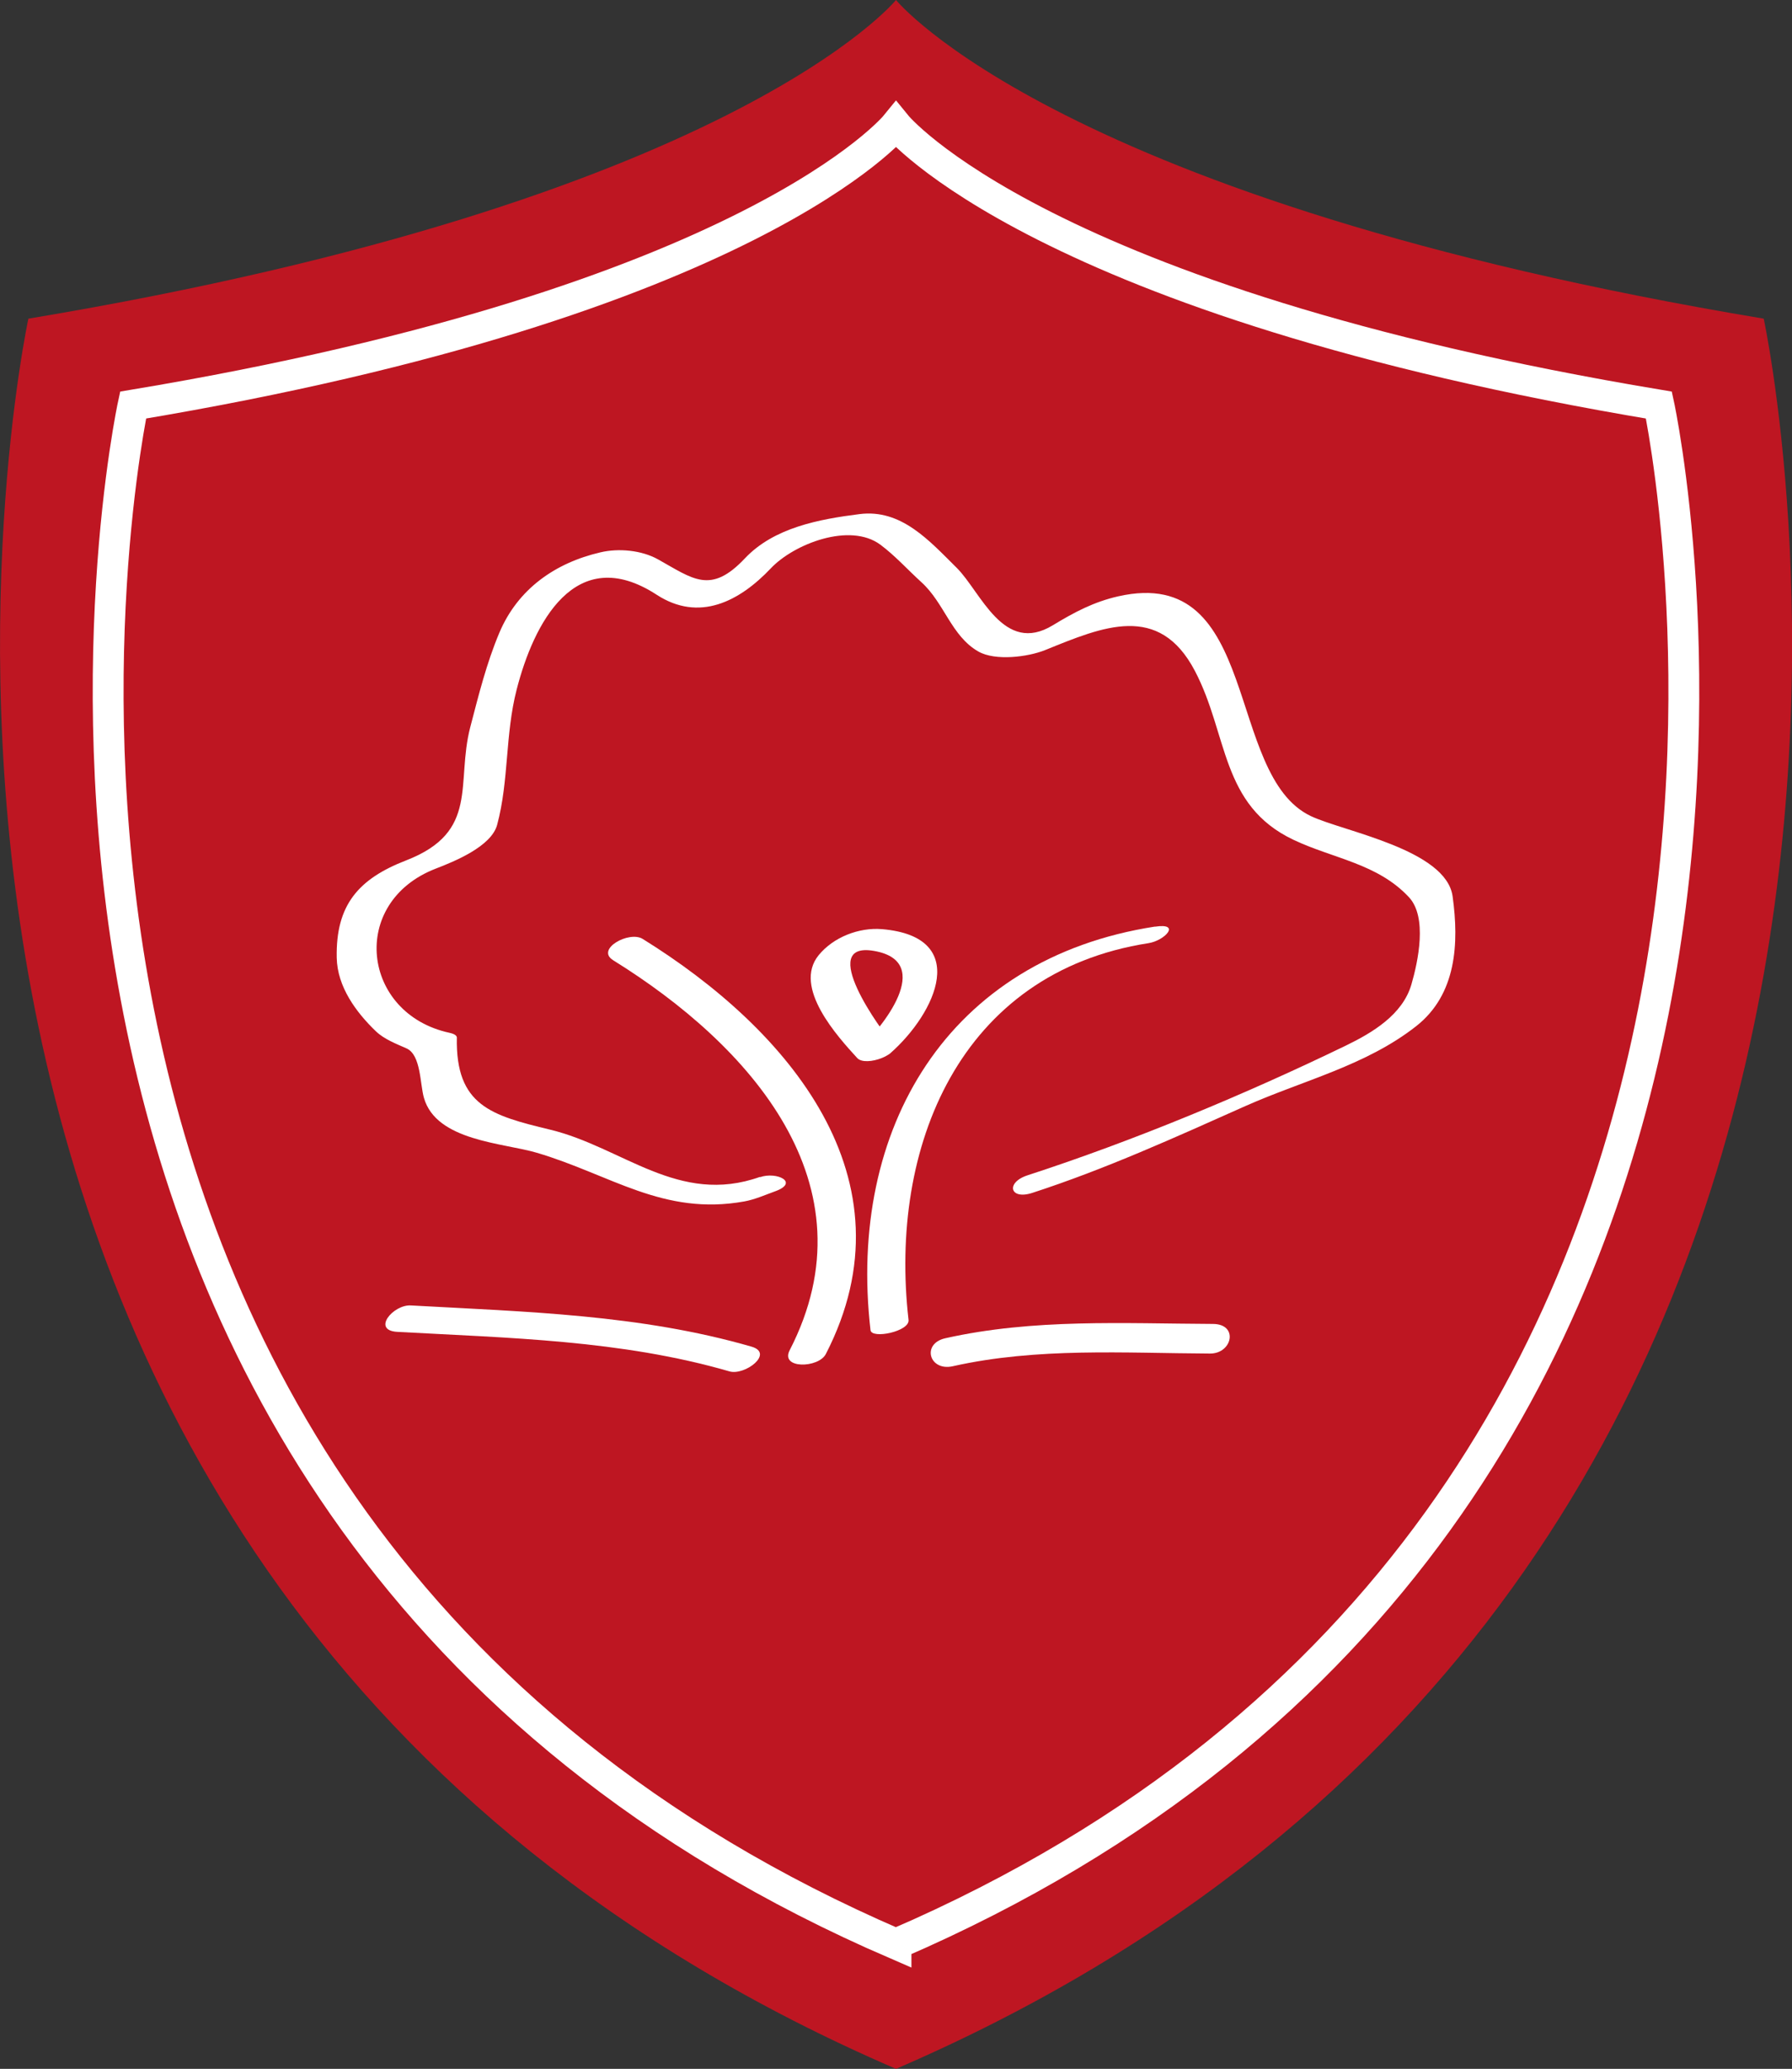
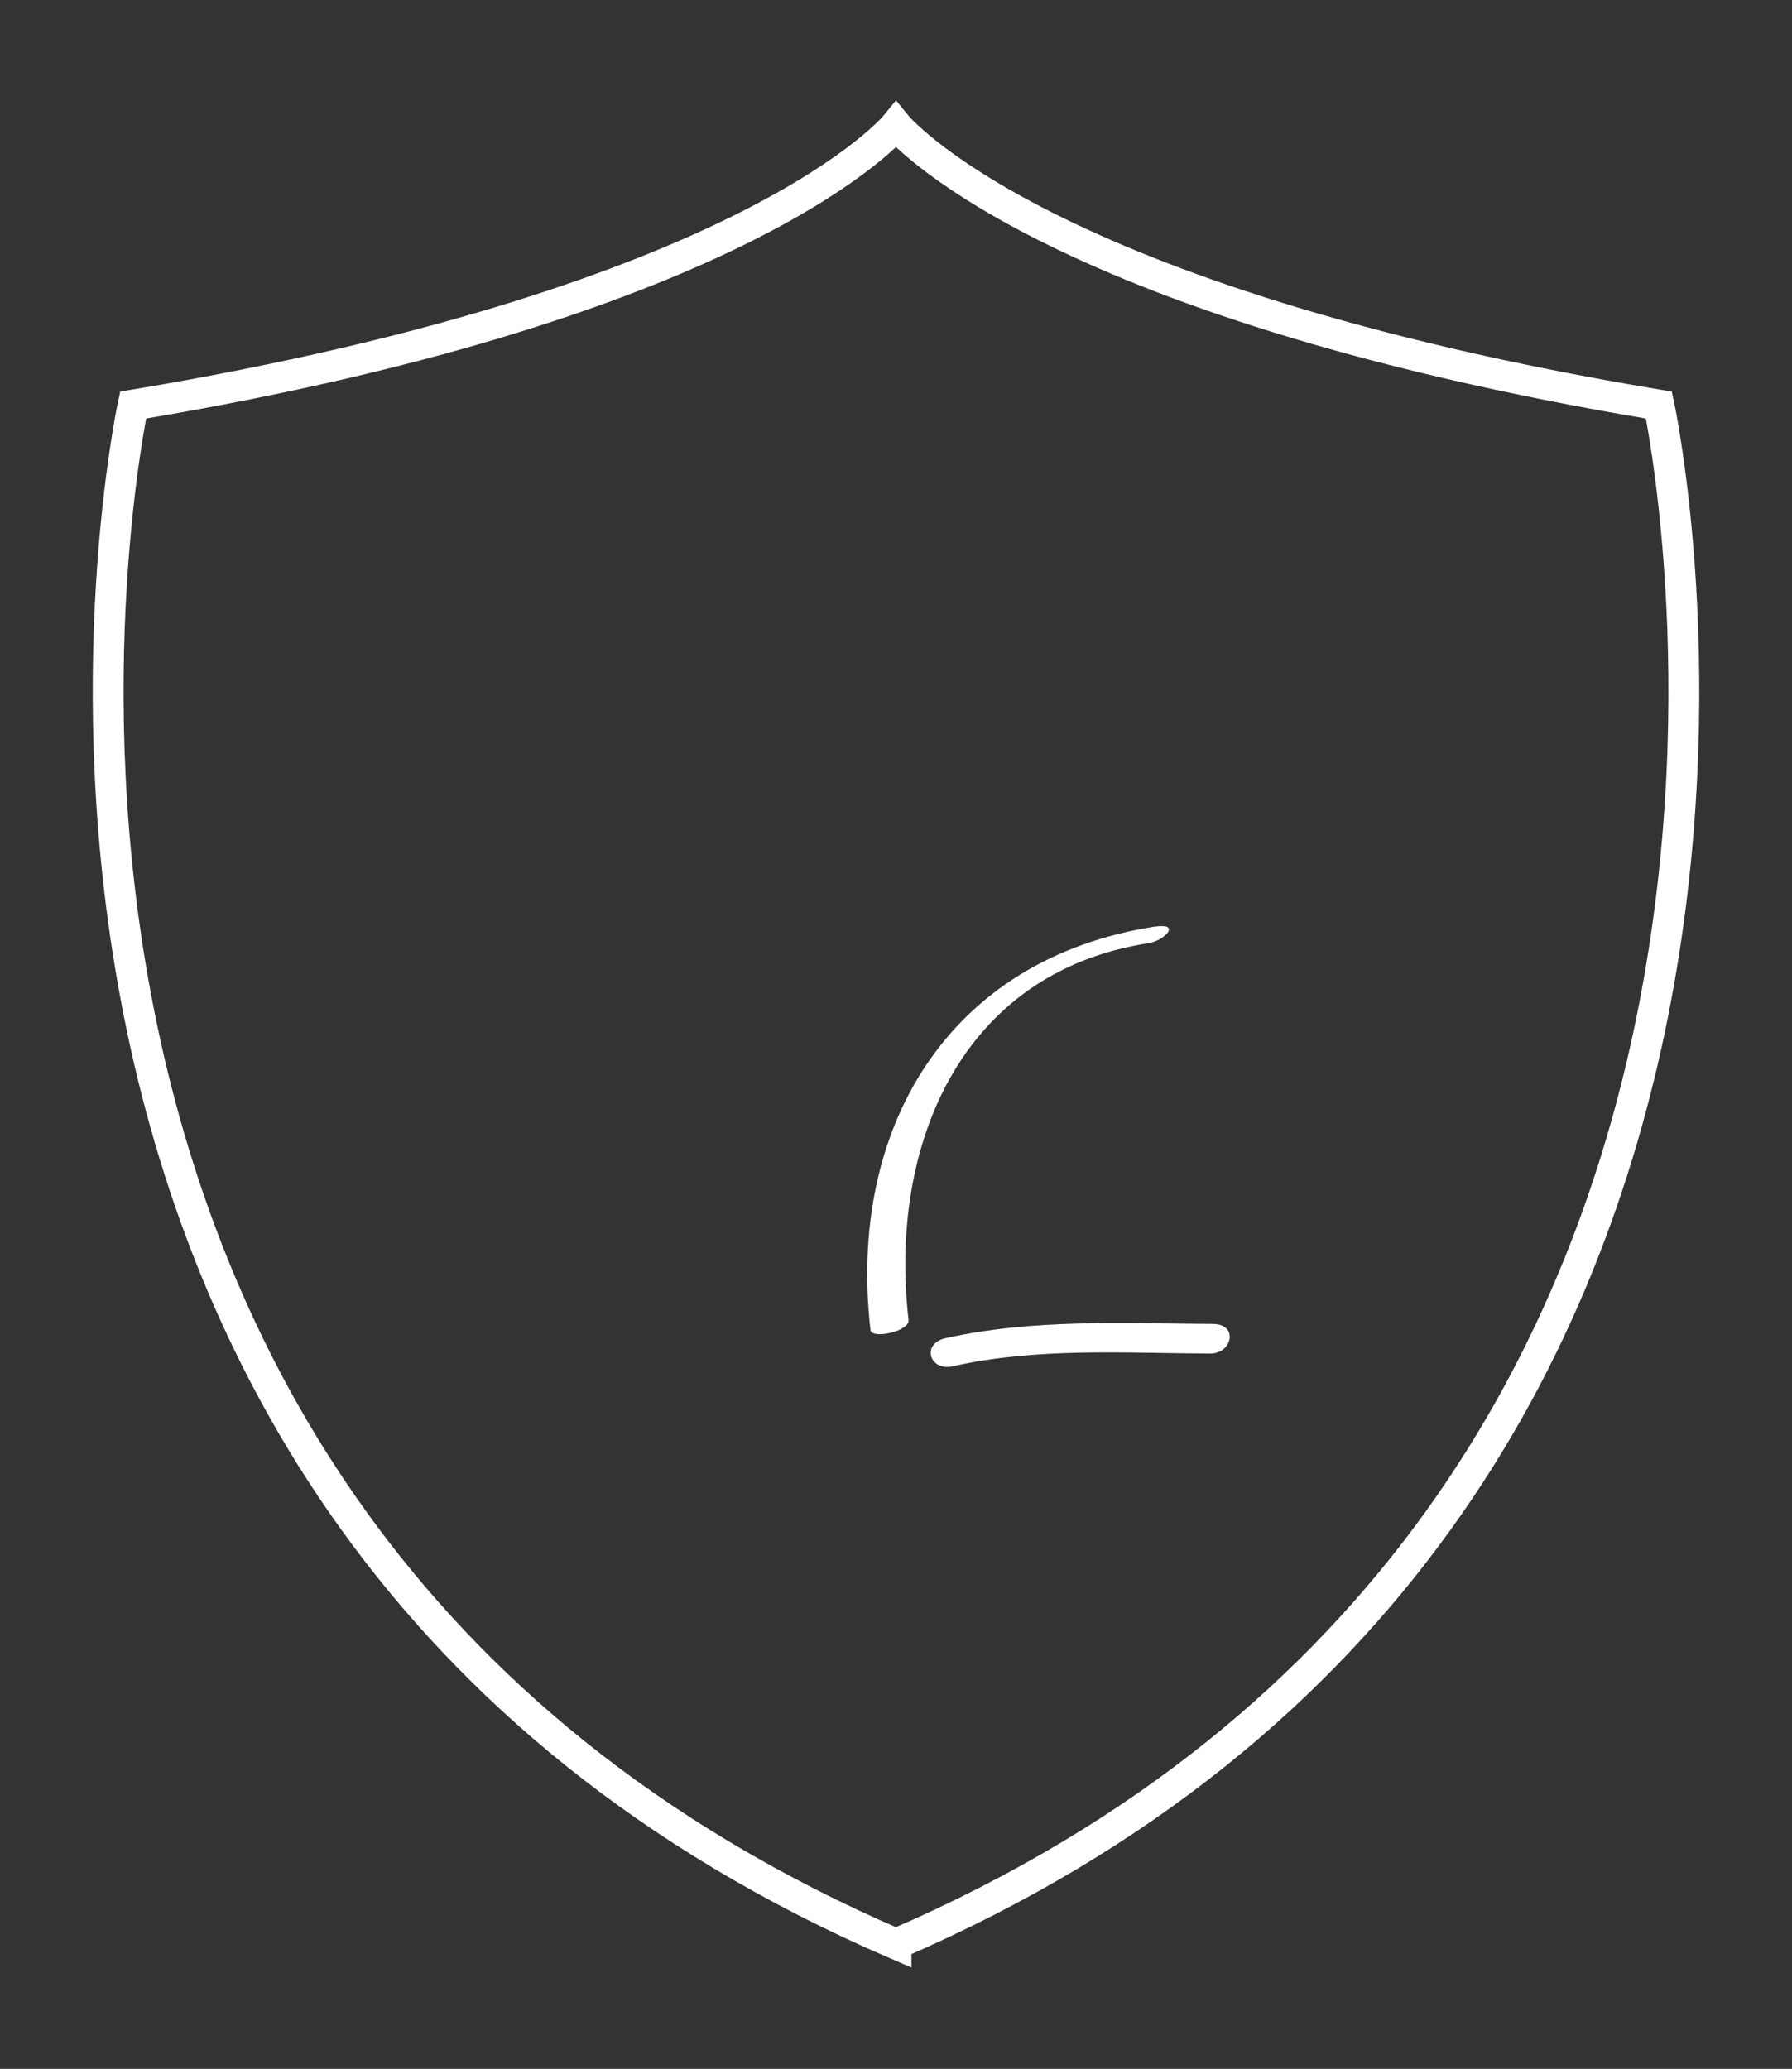
<svg xmlns="http://www.w3.org/2000/svg" id="Layer_1" data-name="Layer 1" viewBox="0 0 174.24 201.13">
  <rect x="0" y="0" width="174.24" height="201.13" fill="#333333" stroke="none" />
  <defs>
    <style>
      .cls-1 {
        fill: #fff;
      }

      .cls-2 {
        fill: none;
        stroke: #fff;
        stroke-miterlimit: 10;
        stroke-width: 3px;
      }

      .cls-3 {
        fill: #be1622;
      }
    </style>
  </defs>
-   <path class="cls-3" d="M87.12,201.13C-23.67,153.29,2.76,30.98,2.76,30.98,71.25,19.57,87.12,0,87.12,0c0,0,15.87,19.57,84.37,30.98,0,0,26.43,122.31-84.37,170.15Z" />
  <g>
-     <path class="cls-1" d="M73.91,114.41c-7.94,2.83-13.37-2.89-20.43-4.59-5.71-1.38-9.19-2.33-9.06-8.95,0-.29-.52-.42-.7-.46-8.56-1.84-9.83-12.68-1.36-15.96,1.79-.69,5.42-2.15,5.98-4.27,1.16-4.32.76-8.75,1.9-13.16,1.63-6.34,5.66-14.37,13.61-9.2,4.12,2.68,8.03.67,11.1-2.57,2.24-2.37,7.69-4.5,10.66-2.29,1.42,1.06,2.67,2.45,3.98,3.64,2.24,2.03,2.91,5.24,5.54,6.74,1.65.94,4.82.53,6.49-.14,5.62-2.28,11.07-4.63,14.56,2.02,3.26,6.21,2.48,13.06,9.6,16.43,3.87,1.83,8.17,2.3,11.22,5.58,1.8,1.94.89,6.22.23,8.49-.86,2.93-3.78,4.67-6.33,5.91-9.8,4.75-20.63,9.26-30.99,12.63-2.15.7-1.73,2.42.46,1.71,7.14-2.32,13.9-5.4,20.74-8.45,5.58-2.48,11.72-3.93,16.59-7.76,3.93-3.09,4.17-8.07,3.54-12.62-.63-4.56-10.6-6.3-13.78-7.8-8.4-3.98-4.82-24.5-18.72-21.37-2.38.54-4.27,1.54-6.36,2.81-4.82,2.94-7-3.24-9.36-5.58-2.65-2.62-5.38-5.74-9.45-5.22-3.94.5-8.32,1.31-11.15,4.31-3.33,3.53-5.03,1.99-8.44.09-1.61-.9-3.85-1.1-5.61-.68-4.38,1.02-8.02,3.55-9.82,7.82-1.25,2.97-2.01,6.05-2.82,9.15-1.43,5.48.93,10.19-6.23,12.97-4.65,1.8-6.86,4.34-6.76,9.46.05,2.82,1.88,5.31,3.81,7.16.8.77,1.98,1.22,2.97,1.66,1.42.62,1.31,3.47,1.7,4.81,1.2,4.2,7.7,4.37,10.98,5.34,7.2,2.13,12.28,6.15,20.17,4.73,1.01-.18,2.02-.63,2.96-.97,2.45-.87.19-1.96-1.43-1.39h0Z" />
-     <path class="cls-1" d="M59.63,93.36c13.28,8.24,25.45,21.79,17.15,37.91-.94,1.83,2.81,1.75,3.52.36,8.76-17.03-3.65-31.57-17.81-40.35-1.32-.82-4.61,1-2.87,2.07h0Z" />
    <path class="cls-1" d="M112.3,90.08c-20.15,3.12-29.91,19.64-27.66,39.23.1.9,3.83.13,3.7-.99-1.93-16.81,4.97-33.78,23.34-36.63,1.58-.25,3.21-2,.62-1.6h0Z" />
-     <path class="cls-1" d="M86.79,101.44c-1.07-1.17-7.48-10-1.78-8.99,5.98,1.06.67,7.6-1.41,9.43-1.59,1.4,2.09,1.28,2.95.53,4.51-3.97,7.84-11.34-.78-12.08-2.26-.19-4.74.78-6.17,2.53-2.55,3.13,1.87,7.94,3.75,10,.83.91,4.35-.42,3.44-1.42h0Z" />
    <path class="cls-1" d="M117.94,128.71c-8.72-.04-17.45-.53-26.02,1.39-2.34.52-1.58,3.24.73,2.72,8.21-1.84,16.66-1.27,25.01-1.23,2.18,0,2.78-2.87.28-2.88h0Z" />
-     <path class="cls-1" d="M73.08,130.92c-10.82-3.13-21.96-3.39-33.14-4.01-1.72-.09-3.82,2.43-1.31,2.57,10.87.6,21.75.79,32.29,3.84,1.5.44,4.38-1.75,2.16-2.4h0Z" />
  </g>
  <path class="cls-2" d="M87.12,189C-10.3,146.93,12.94,39.38,12.94,39.38c60.23-10.04,74.18-27.24,74.18-27.24,0,0,13.96,17.21,74.18,27.24,0,0,23.24,107.55-74.18,149.61Z" />
</svg>